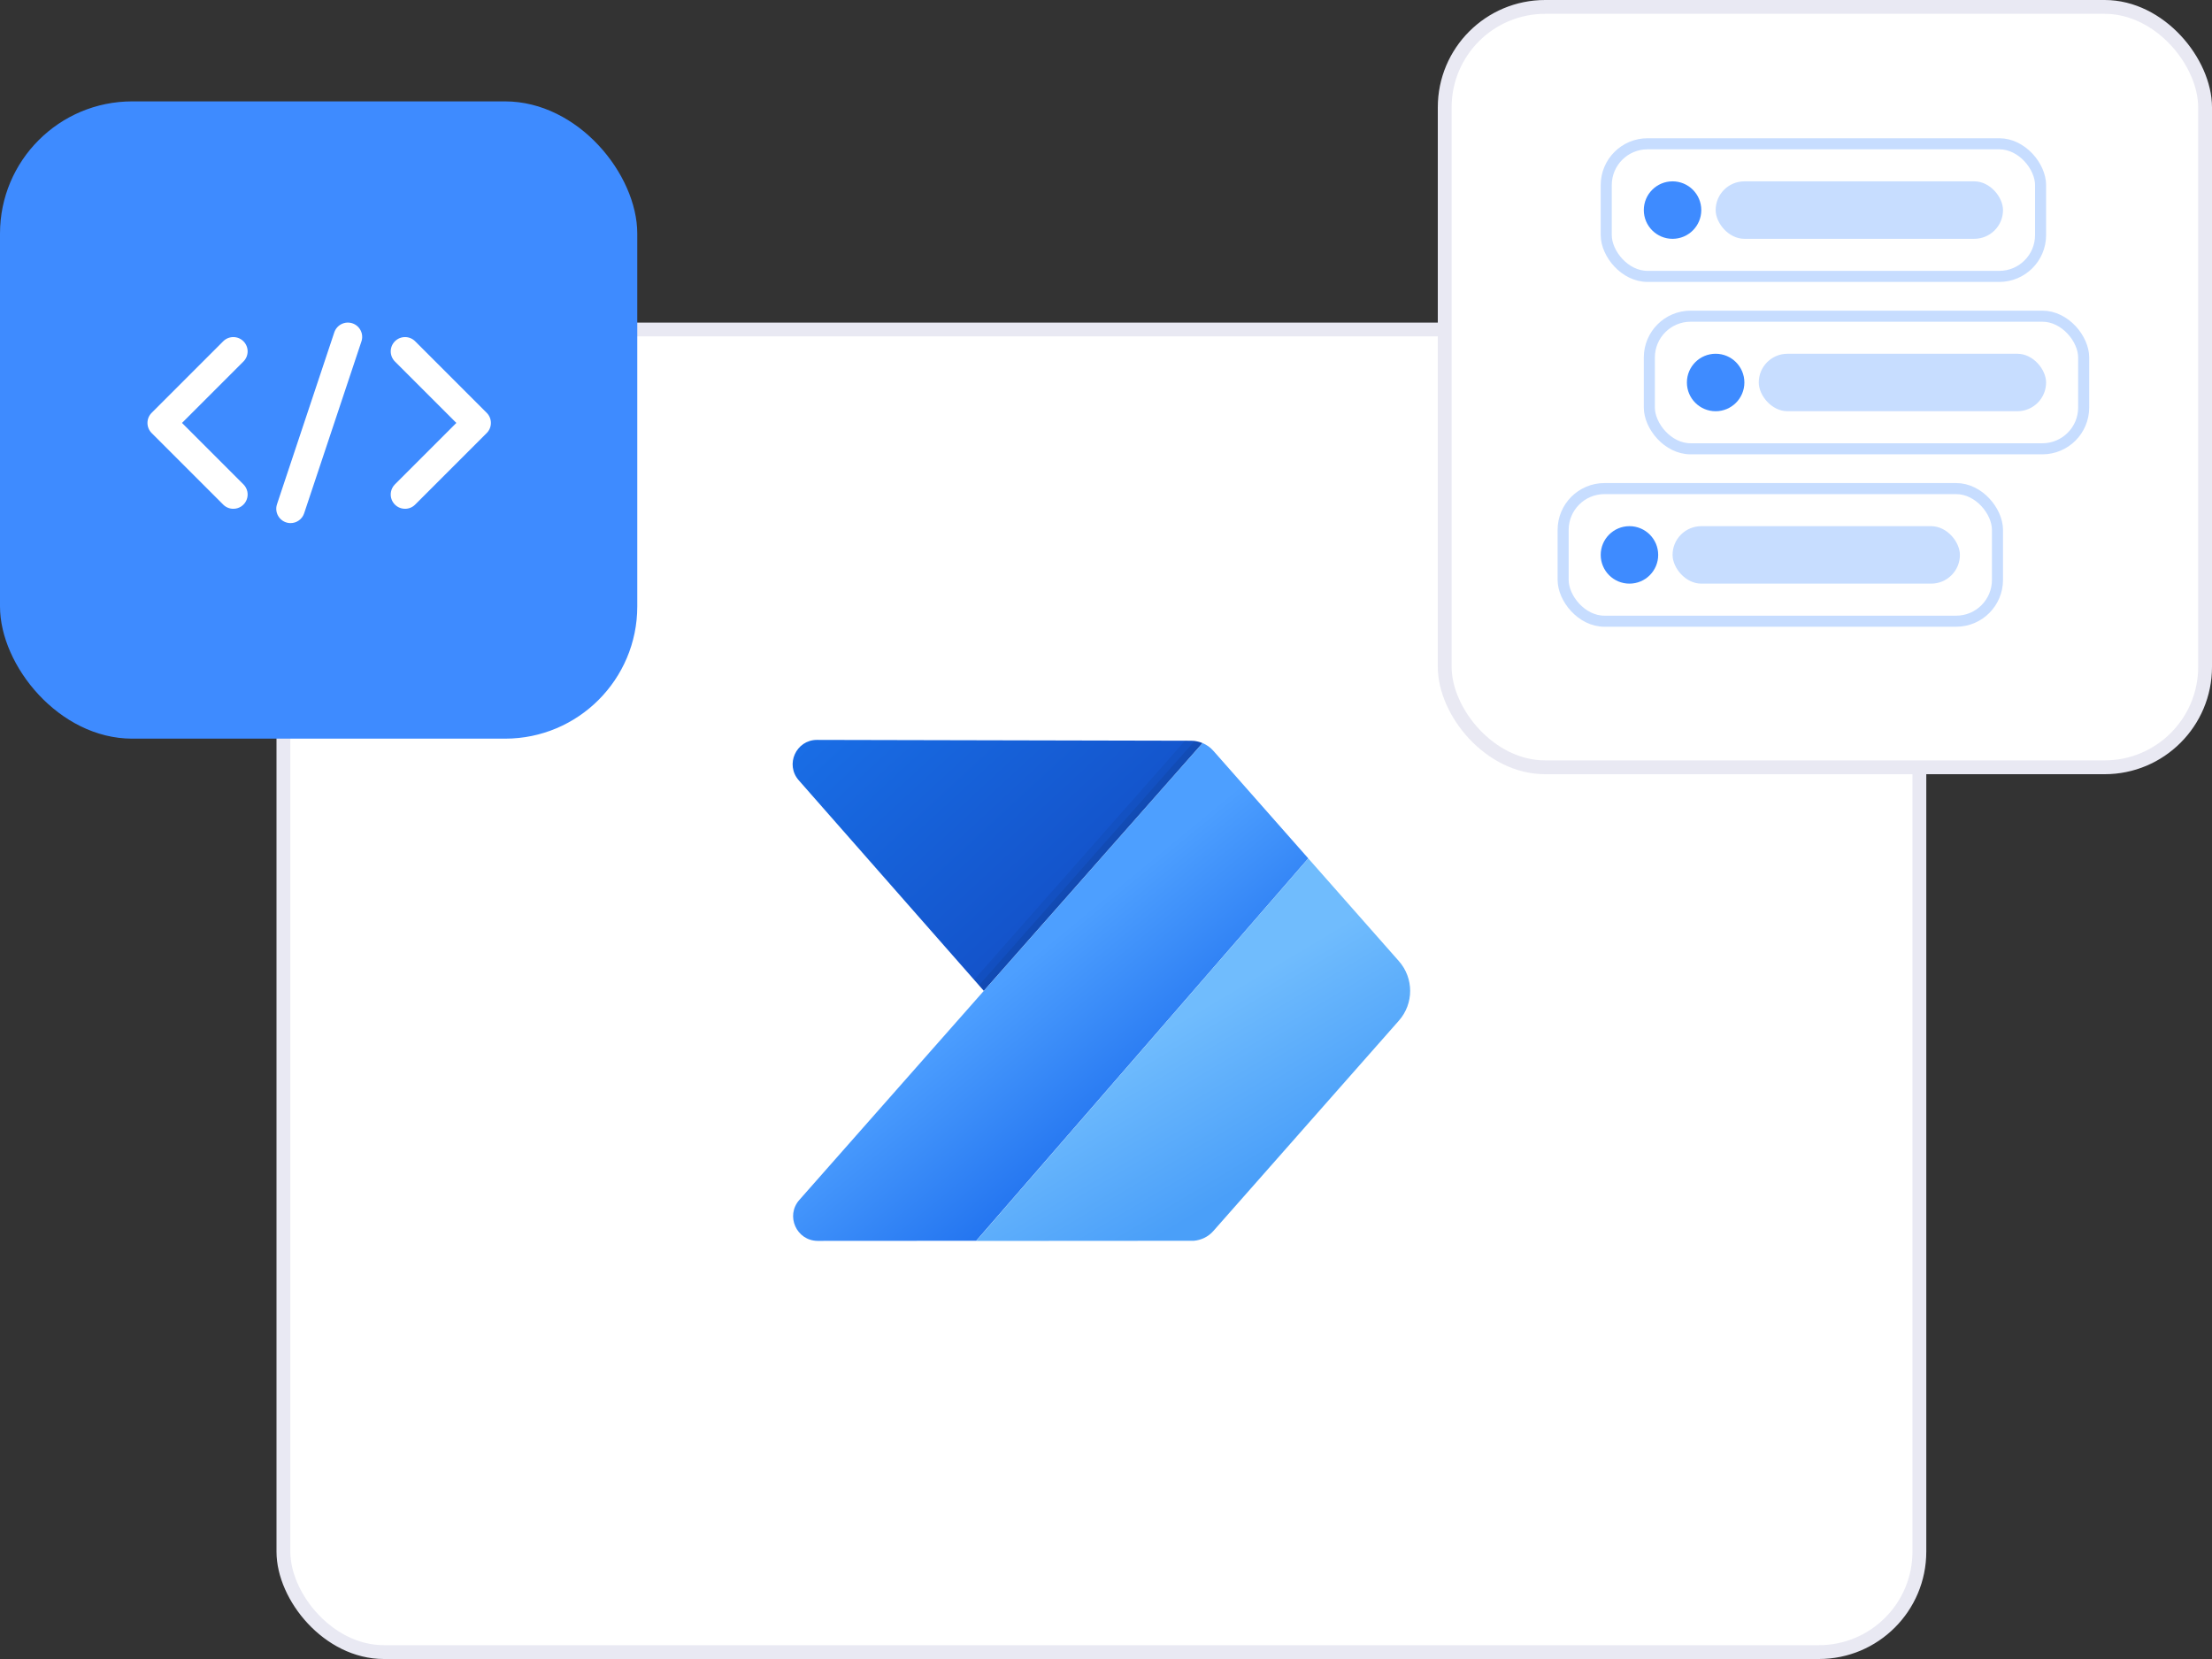
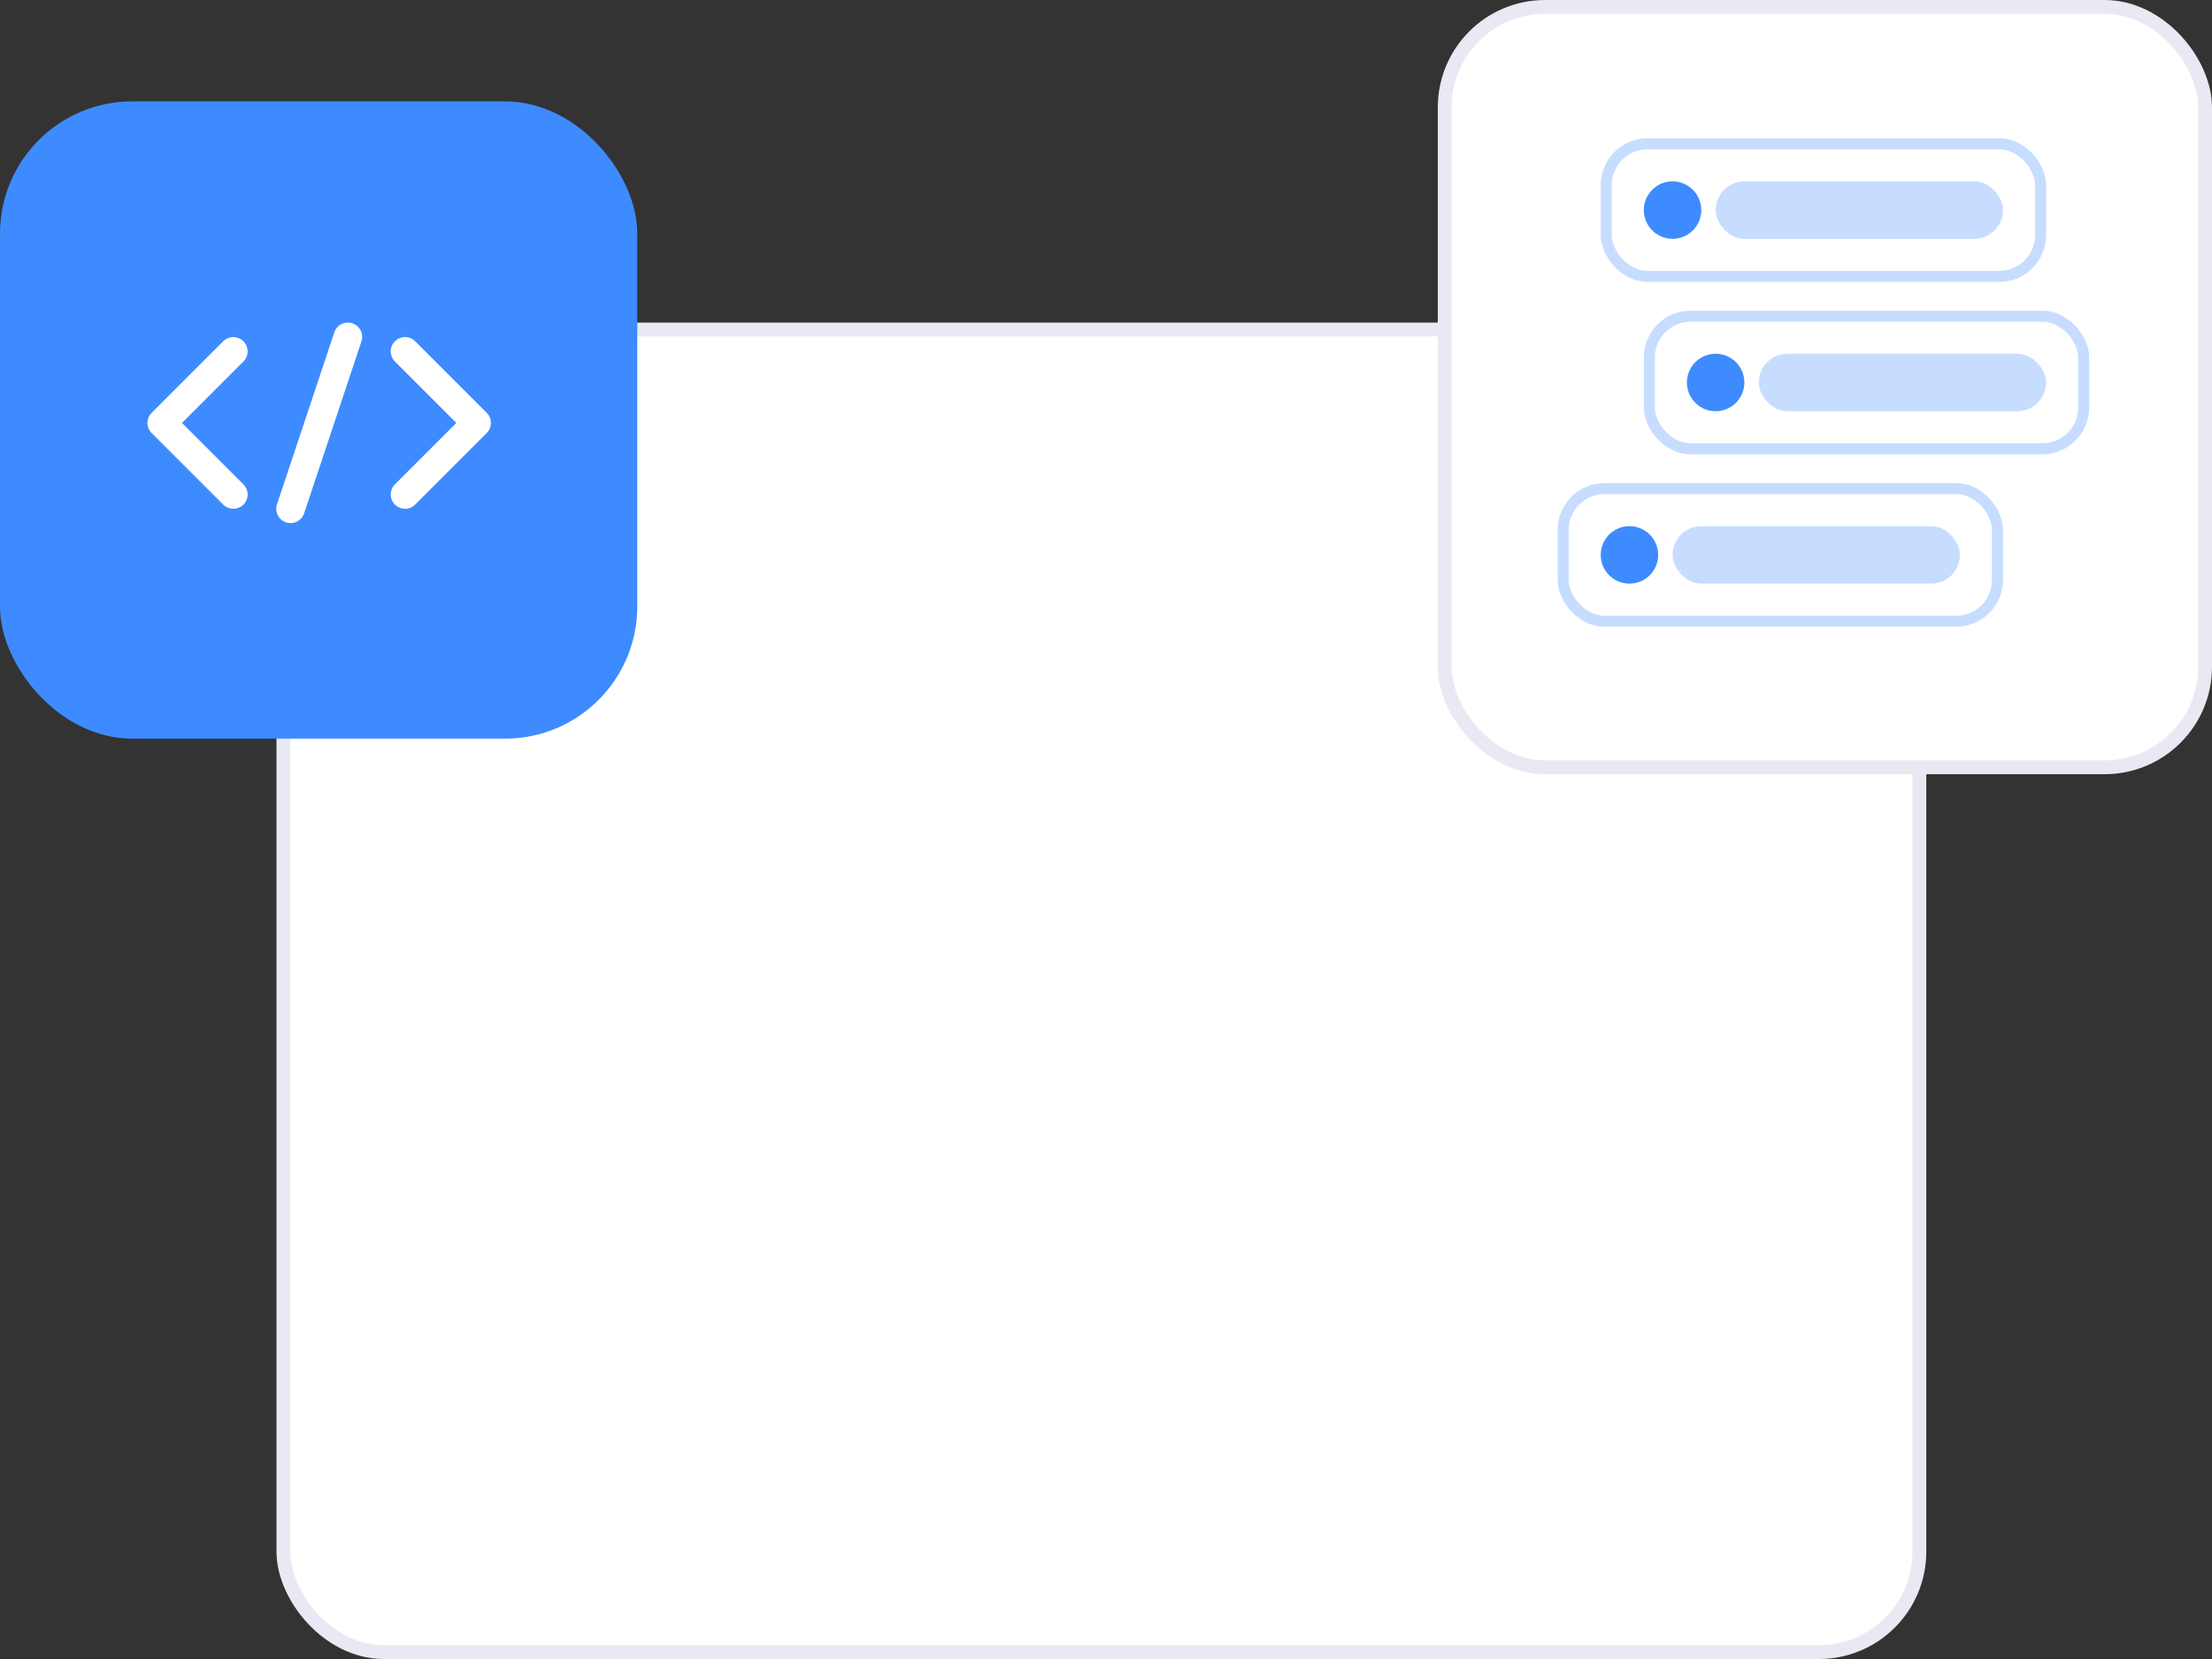
<svg xmlns="http://www.w3.org/2000/svg" width="240" height="180" viewBox="0 0 240 180" fill="none">
  <rect x="0" y="0" width="240" height="180" fill="#333333" stroke="none" />
  <g clip-path="url(#clip0_2166_1700)">
    <rect x="30.75" y="35.75" width="177.5" height="143.5" rx="10.897" fill="white" stroke="#E9E9F3" stroke-width="1.5" />
    <g clip-path="url(#clip1_2166_1700)">
      <path d="M88.648 80.278H88.642C86.375 80.278 85.164 82.952 86.661 84.656L106.744 107.505L130.476 80.626C130.091 80.465 129.676 80.371 129.25 80.369L88.648 80.278Z" fill="url(#paint0_linear_2166_1700)" />
      <path d="M141.947 93.135L131.636 81.449C131.314 81.083 130.915 80.808 130.476 80.625L106.744 107.506L86.725 130.194C85.207 131.914 86.418 134.613 88.704 134.634L105.918 134.623L141.947 93.135Z" fill="url(#paint1_linear_2166_1700)" />
      <path d="M151.78 104.285L141.947 93.136L105.917 134.639L129.533 134.623C130.34 134.549 131.097 134.187 131.638 133.573L151.78 110.736C153.407 108.894 153.407 106.128 151.78 104.285Z" fill="url(#paint2_linear_2166_1700)" />
-       <path opacity="0.05" d="M106.744 107.506L130.476 80.626C130.091 80.465 129.676 80.371 129.25 80.37L128.575 80.368L105.684 106.301L106.744 107.506Z" fill="black" />
+       <path opacity="0.05" d="M106.744 107.506L130.476 80.626C130.091 80.465 129.676 80.371 129.25 80.37L128.575 80.368L105.684 106.301L106.744 107.506" fill="black" />
      <path opacity="0.07" d="M106.216 106.906L106.744 107.506L130.476 80.627C130.2 80.51 129.905 80.445 129.605 80.408L106.216 106.906Z" fill="black" />
    </g>
    <rect x="156.75" y="0.75" width="82.5" height="82.5" rx="10.897" fill="white" stroke="#E9E9F3" stroke-width="1.5" />
    <rect x="178.952" y="34.306" width="47.124" height="14.388" rx="4.48" stroke="#C7DDFF" stroke-width="1.2" />
    <rect x="190.823" y="38.382" width="31.177" height="6.235" rx="3.118" fill="#C7DDFF" />
    <circle cx="186.145" cy="41.5" r="3.118" fill="#3E8BFF" />
    <rect x="174.276" y="15.6" width="47.124" height="14.388" rx="4.48" stroke="#C7DDFF" stroke-width="1.2" />
    <rect x="186.147" y="19.676" width="31.177" height="6.235" rx="3.118" fill="#C7DDFF" />
    <circle cx="181.47" cy="22.794" r="3.118" fill="#3E8BFF" />
    <rect x="169.6" y="53.012" width="47.124" height="14.388" rx="4.48" stroke="#C7DDFF" stroke-width="1.2" />
    <rect x="181.472" y="57.089" width="31.177" height="6.235" rx="3.118" fill="#C7DDFF" />
    <circle cx="176.794" cy="60.206" r="3.118" fill="#3E8BFF" />
    <rect y="11" width="69.144" height="69.144" rx="14.345" fill="#3E8BFF" />
    <path d="M24.721 55.086C24.91 55.164 25.112 55.204 25.316 55.203C25.623 55.204 25.924 55.114 26.179 54.943C26.435 54.773 26.634 54.53 26.752 54.246C26.87 53.962 26.9 53.65 26.84 53.348C26.78 53.047 26.631 52.77 26.413 52.553L19.748 45.888L26.413 39.223C26.704 38.932 26.868 38.537 26.868 38.125C26.868 37.714 26.704 37.319 26.413 37.028C26.122 36.737 25.727 36.573 25.316 36.573C24.904 36.573 24.509 36.737 24.218 37.028L16.455 44.791C16.311 44.935 16.196 45.106 16.118 45.294C16.04 45.482 16 45.684 16 45.888C16 46.092 16.04 46.294 16.118 46.482C16.196 46.671 16.311 46.842 16.455 46.986L24.218 54.749C24.362 54.893 24.533 55.008 24.721 55.086Z" fill="white" />
    <path d="M43.083 54.943C43.338 55.114 43.639 55.204 43.946 55.203C44.15 55.204 44.352 55.164 44.541 55.086C44.729 55.008 44.9 54.893 45.044 54.749L52.807 46.986C52.951 46.842 53.066 46.671 53.144 46.482C53.222 46.294 53.262 46.092 53.262 45.888C53.262 45.684 53.222 45.482 53.144 45.294C53.066 45.106 52.951 44.935 52.807 44.791L45.044 37.028C44.9 36.884 44.729 36.769 44.54 36.691C44.352 36.613 44.15 36.573 43.946 36.573C43.742 36.573 43.541 36.613 43.352 36.691C43.164 36.769 42.993 36.884 42.849 37.028C42.705 37.172 42.59 37.343 42.512 37.531C42.434 37.72 42.394 37.922 42.394 38.125C42.394 38.329 42.434 38.531 42.512 38.719C42.59 38.908 42.705 39.079 42.849 39.223L49.514 45.888L42.849 52.553C42.631 52.77 42.482 53.047 42.422 53.348C42.362 53.65 42.392 53.962 42.51 54.246C42.627 54.53 42.827 54.773 43.083 54.943Z" fill="white" />
    <path d="M30.818 56.585C31.037 56.697 31.28 56.756 31.526 56.756C31.852 56.756 32.17 56.653 32.435 56.462C32.699 56.272 32.896 56.003 32.999 55.694L39.209 37.063C39.277 36.869 39.306 36.664 39.293 36.458C39.281 36.253 39.227 36.052 39.137 35.868C39.046 35.683 38.92 35.519 38.765 35.383C38.61 35.248 38.43 35.145 38.235 35.08C38.04 35.015 37.834 34.989 37.629 35.004C37.424 35.019 37.224 35.075 37.04 35.168C36.857 35.261 36.694 35.39 36.561 35.547C36.428 35.703 36.327 35.885 36.264 36.081L30.054 54.711C29.976 54.945 29.955 55.193 29.991 55.437C30.029 55.68 30.123 55.911 30.267 56.111C30.41 56.31 30.599 56.473 30.818 56.585Z" fill="white" />
  </g>
  <defs>
    <linearGradient id="paint0_linear_2166_1700" x1="97.616" y1="71.31" x2="120.697" y2="96.327" gradientUnits="userSpaceOnUse">
      <stop stop-color="#196DE5" />
      <stop offset="1" stop-color="#1351C8" />
    </linearGradient>
    <linearGradient id="paint1_linear_2166_1700" x1="108.634" y1="106.497" x2="125.482" y2="126.998" gradientUnits="userSpaceOnUse">
      <stop stop-color="#4D9FFF" />
      <stop offset="1" stop-color="#1667EB" />
    </linearGradient>
    <linearGradient id="paint2_linear_2166_1700" x1="124.818" y1="112.628" x2="134.575" y2="128.97" gradientUnits="userSpaceOnUse">
      <stop stop-color="#70BCFD" />
      <stop offset="1" stop-color="#4A9FF9" />
    </linearGradient>
    <clipPath id="clip0_2166_1700">
      <rect width="240" height="180" fill="white" />
    </clipPath>
    <clipPath id="clip1_2166_1700">
-       <rect width="67" height="67" fill="white" transform="translate(86 74)" />
-     </clipPath>
+       </clipPath>
  </defs>
</svg>